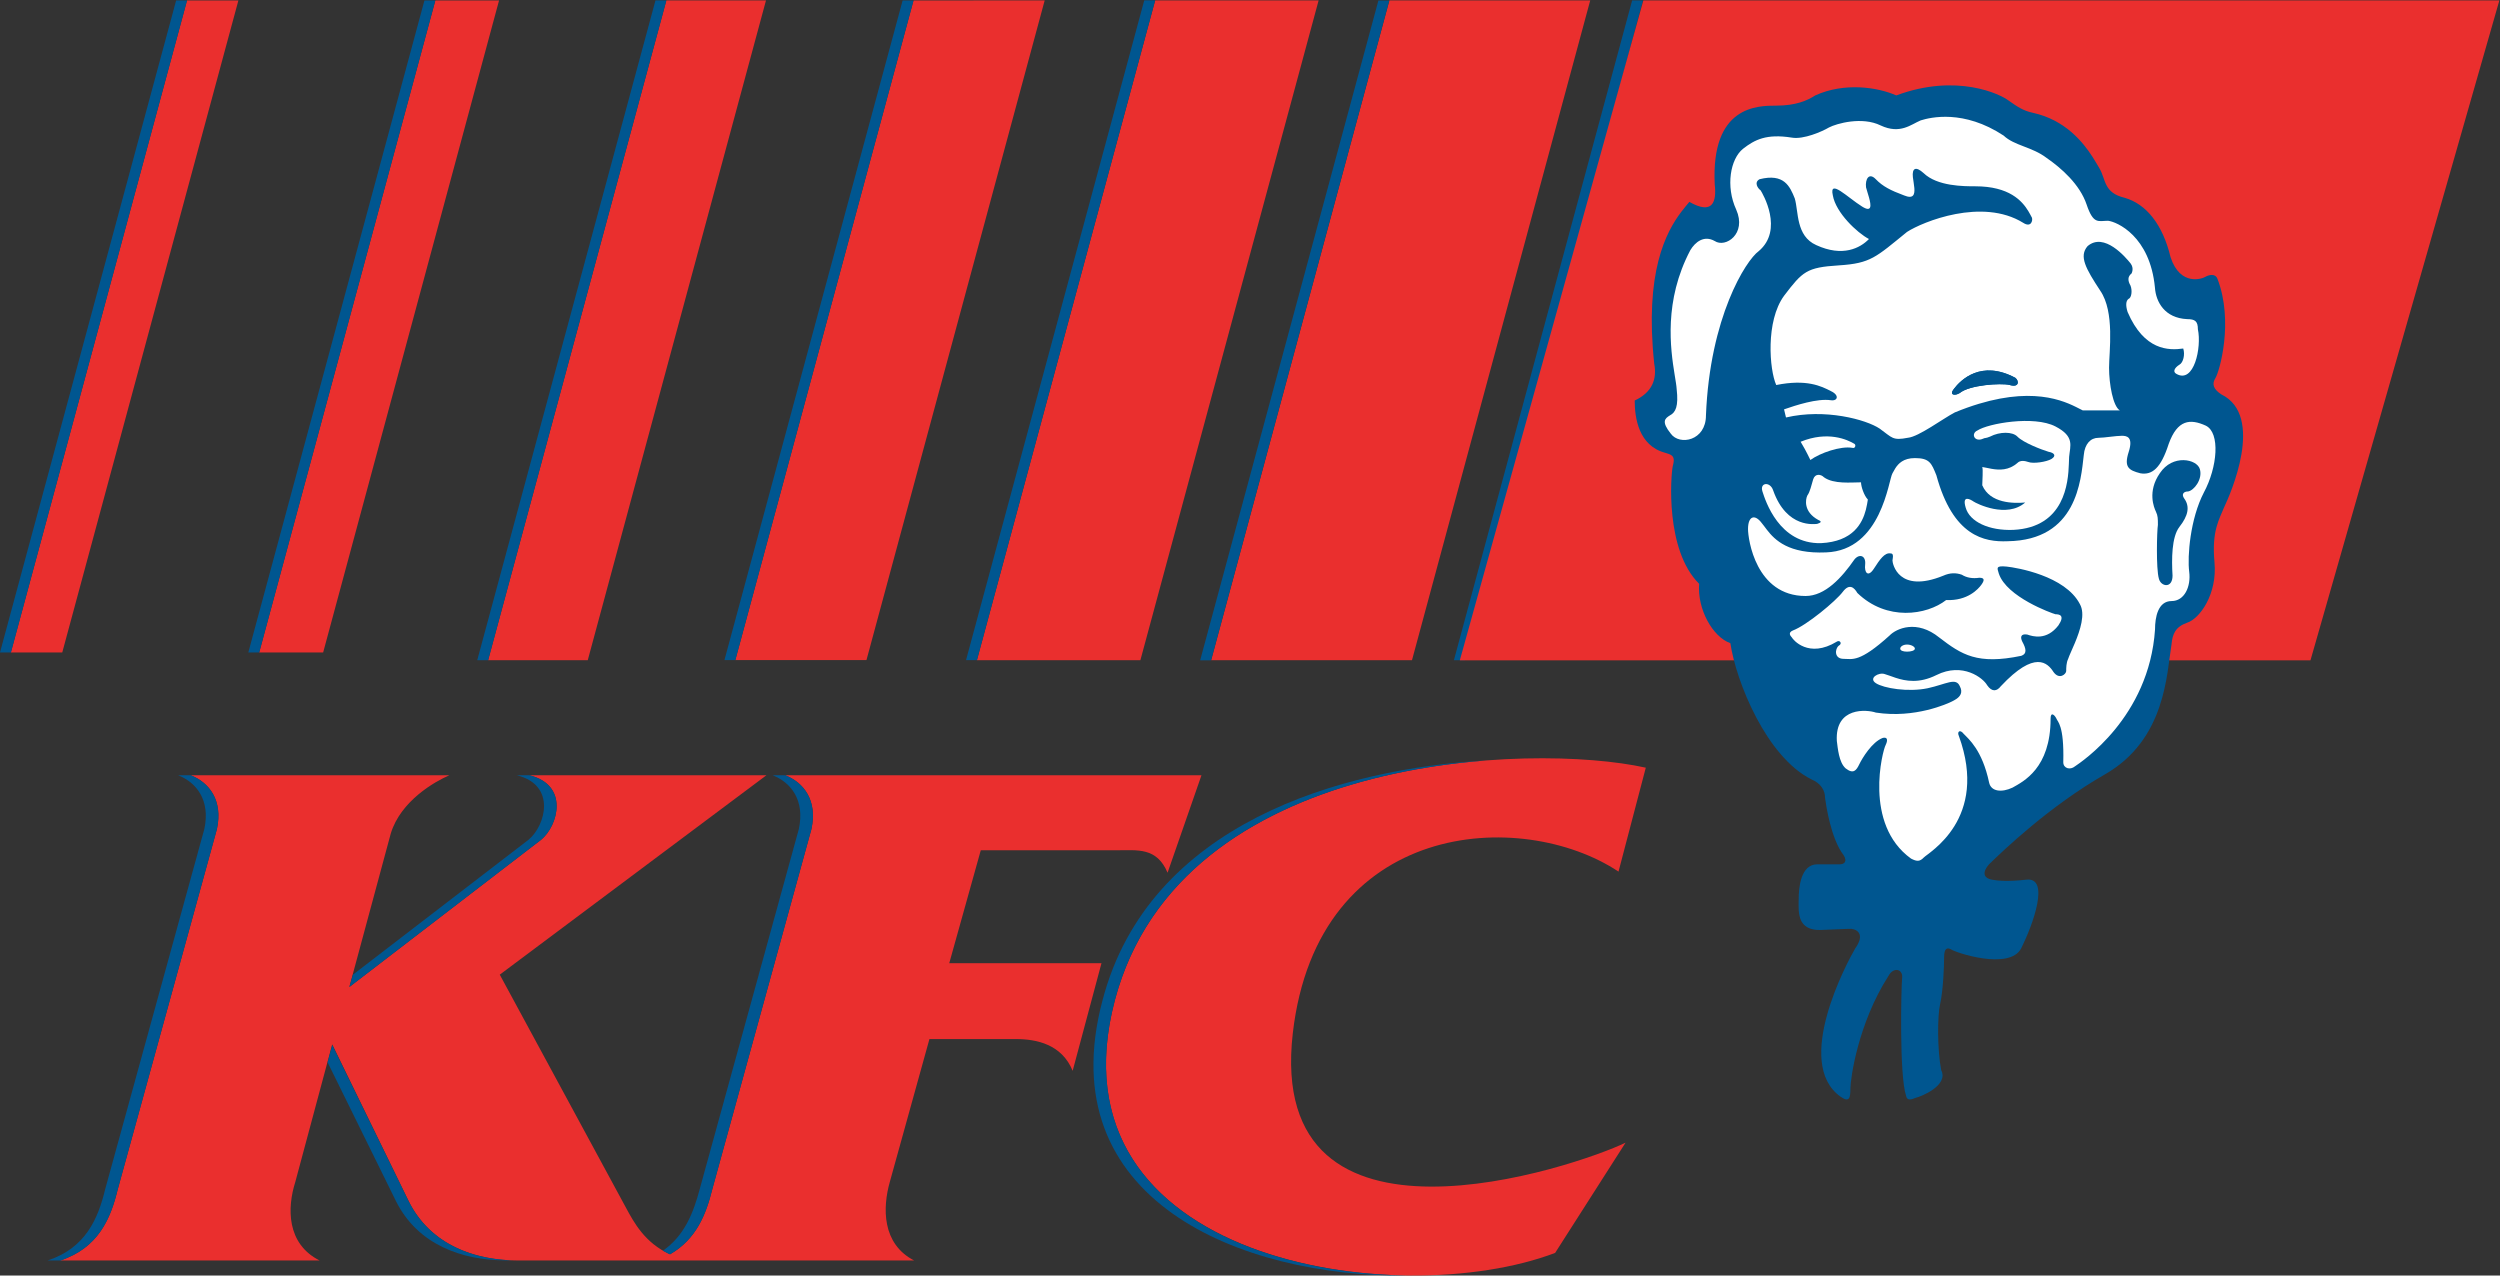
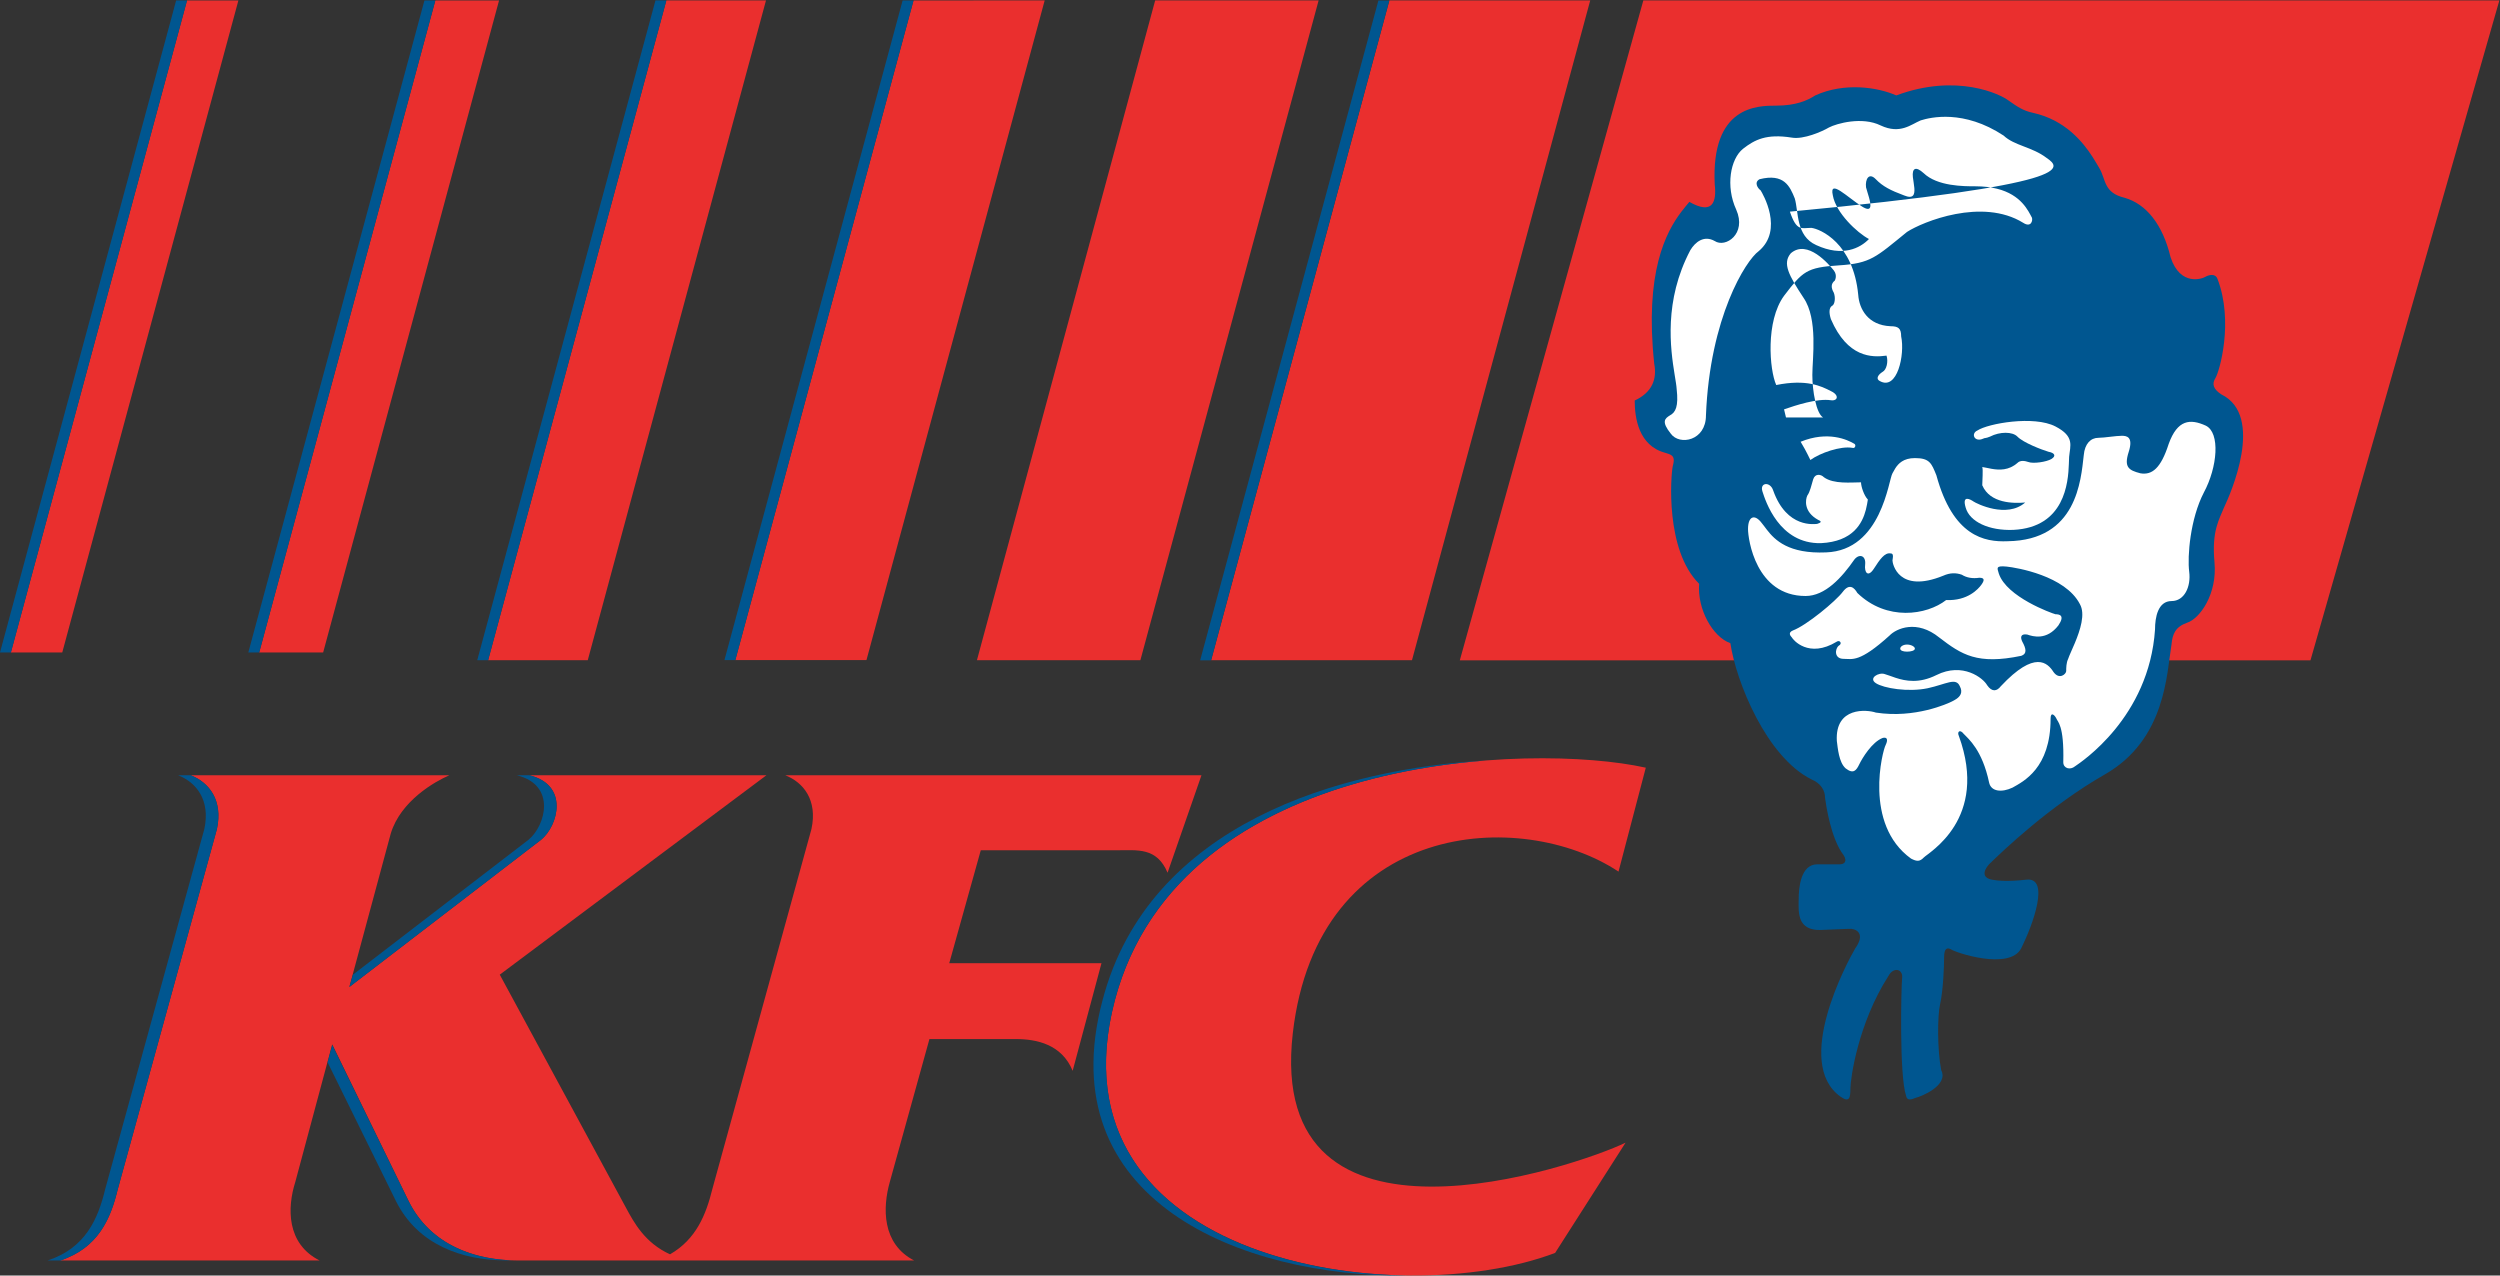
<svg xmlns="http://www.w3.org/2000/svg" xmlns:ns1="http://sodipodi.sourceforge.net/DTD/sodipodi-0.dtd" xmlns:ns2="http://www.inkscape.org/namespaces/inkscape" version="1.1" id="svg2" xml:space="preserve" width="2654.667" height="1354.44" viewBox="0 0 2654.667 1354.44" ns1:docname="KFC 1990 1.ai">
  <rect x="0" y="0" width="2654.667" height="1354.44" fill="#333333" stroke="none" />
  <defs id="defs6">
    <clipPath clipPathUnits="userSpaceOnUse" id="clipPath70">
      <path d="M 0,1015.826 H 1991 V 0 H 0 Z" id="path68" />
    </clipPath>
  </defs>
  <ns1:namedview pagecolor="#ffffff" bordercolor="#666666" borderopacity="1" objecttolerance="10" gridtolerance="10" guidetolerance="10" ns2:pageopacity="0" ns2:pageshadow="2" ns2:window-width="640" ns2:window-height="480" id="namedview4" />
  <g id="g10" ns2:groupmode="layer" ns2:label="KFC 1990 1" transform="matrix(1.333,0,0,-1.333,0,1354.44)">
    <g id="g12" transform="translate(1106.81,1015.775)">
      <path d="M 0,0 -141.98,-525.586 H 17.982 L 159.962,0 Z" style="fill:#ea2f2e;fill-opacity:1;fill-rule:nonzero;stroke:none" id="path14" />
    </g>
    <g id="g16" transform="translate(920.215,1015.775)">
      <path d="M 0,0 -141.983,-525.586 H -11.78 L 130.2,0 Z" style="fill:#ea2f2e;fill-opacity:1;fill-rule:nonzero;stroke:none" id="path18" />
    </g>
    <g id="g20" transform="translate(727.713,1015.707)">
      <path d="M 0,0 -141.946,-525.45 H -37.491 L 104.489,0.068 Z" style="fill:#ea2f2e;fill-opacity:1;fill-rule:nonzero;stroke:none" id="path22" />
    </g>
    <g id="g24" transform="translate(530.833,1015.775)">
      <path d="m 0,0 -141.983,-525.586 h 79.362 L 79.362,0 Z" style="fill:#ea2f2e;fill-opacity:1;fill-rule:nonzero;stroke:none" id="path26" />
    </g>
    <g id="g28" transform="translate(346.79,1015.709)">
      <path d="m 0,0 -140.306,-519.379 h 50.932 L 50.751,0 Z" style="fill:#ea2f2e;fill-opacity:1;fill-rule:nonzero;stroke:none" id="path30" />
    </g>
    <g id="g32" transform="translate(148.976,1015.709)">
      <path d="m 0,0 -140.306,-519.379 h 40.921 L 40.921,0 Z" style="fill:#ea2f2e;fill-opacity:1;fill-rule:nonzero;stroke:none" id="path34" />
    </g>
    <g id="g36" transform="translate(1098.028,1015.659)">
      <path d="m 0,0 -141.983,-525.584 h 8.681 L 8.68,0 Z" style="fill:#005690;fill-opacity:1;fill-rule:nonzero;stroke:none" id="path38" />
    </g>
    <g id="g40" transform="translate(1300.167,1015.774)">
-       <path d="m 0,0 -141.984,-525.585 h 8.682 L 8.679,0 Z" style="fill:#005690;fill-opacity:1;fill-rule:nonzero;stroke:none" id="path42" />
-     </g>
+       </g>
    <g id="g44" transform="translate(719.033,1015.707)">
      <path d="m 0,0 -141.946,-525.45 8.679,0.004 L 8.68,0.003 Z" style="fill:#005690;fill-opacity:1;fill-rule:nonzero;stroke:none" id="path46" />
    </g>
    <g id="g48" transform="translate(522.154,1015.775)">
      <path d="m 0,0 -141.984,-525.586 h 8.68 L 8.679,0 Z" style="fill:#005690;fill-opacity:1;fill-rule:nonzero;stroke:none" id="path50" />
    </g>
    <g id="g52" transform="translate(911.524,1015.826)">
-       <path d="m 0,0 -141.984,-525.585 h 8.682 L 8.682,0 Z" style="fill:#005690;fill-opacity:1;fill-rule:nonzero;stroke:none" id="path54" />
-     </g>
+       </g>
    <g id="g56" transform="translate(338.108,1015.709)">
      <path d="m 0,0 -140.305,-519.379 h 8.681 L 8.682,0 Z" style="fill:#005690;fill-opacity:1;fill-rule:nonzero;stroke:none" id="path58" />
    </g>
    <g id="g60" transform="translate(140.306,1015.703)">
      <path d="m 0,0 -140.306,-519.379 h 8.678 L 8.679,0 Z" style="fill:#005690;fill-opacity:1;fill-rule:nonzero;stroke:none" id="path62" />
    </g>
    <g id="g64">
      <g id="g66" clip-path="url(#clipPath70)">
        <g id="g72" transform="translate(413.125,11.981)">
          <path d="M 0,0 H 315.066 C 289.233,13.354 289.95,42.166 295.691,62.543 l 31.572,113.846 h 68.886 c 16.505,0 36.594,-4.216 45.205,-25.301 l 22.962,85.738 H 343.048 l 25.116,89.949 h 108.352 c 16.502,0 31.836,2.498 40.447,-17.882 l 27,77.617 H 212.456 c 14.351,-5.622 25.832,-19.678 20.809,-42.868 L 154.334,56.921 C 149.31,36.544 141.416,16.867 120.608,4.92 100.516,14.055 91.905,30.217 85.448,42.166 L -15.008,227.69 197.388,386.51 H 8.671 c 31.572,-7.731 22.962,-40.057 9.327,-51.302 l -152.84,-117.358 33.009,122.279 c 7.894,26.002 35.16,41.461 46.641,46.381 H -261.13 c 14.351,-5.622 25.832,-19.678 20.808,-42.868 L -319.253,56.921 C -324.993,33.028 -335.038,9.838 -365.176,0 h 206.655 c -26.549,13.354 -25.832,42.166 -19.372,62.543 l 29.419,109.63 60.992,-125.089 C -70.242,12.608 -35.406,0 0,0" style="fill:#ea2f2e;fill-opacity:1;fill-rule:evenodd;stroke:none" id="path74" />
        </g>
        <g id="g76" transform="translate(1311.042,404.541)">
          <path d="m 0,0 c -90.464,20.151 -370.274,12.236 -422.871,-184.986 -55.4,-209.454 225.814,-249.041 350.64,-201.535 l 56.103,87.811 c -38.569,-18.713 -286.825,-103.646 -265.087,87.092 19.637,170.59 182.336,179.947 259.477,128.843 z" style="fill:#ea2f2e;fill-opacity:1;fill-rule:evenodd;stroke:none" id="path78" />
        </g>
        <g id="g80" transform="translate(1182.12,400.698)">
          <path d="M 0,0 0.318,0.018 V 0.027 Z" style="fill:#ea2f2e;fill-opacity:1;fill-rule:evenodd;stroke:none" id="path82" />
        </g>
        <g id="g84" transform="translate(53.926,14.213)">
          <path d="m 0,0 c 25.532,10.821 34.605,32.449 39.947,54.688 l 78.93,286.721 c 5.024,23.191 -6.457,37.246 -20.808,42.869 H 88.024 c 14.348,-5.623 25.829,-19.678 20.809,-42.869 L 29.902,54.688 C 24.162,30.795 14.114,7.605 -16.022,-2.233 h 10.758 z" style="fill:#005690;fill-opacity:1;fill-rule:evenodd;stroke:none" id="path86" />
        </g>
        <g id="g88" transform="translate(281.153,239.671)">
          <path d="m 0,0 -2.87,-9.84 152.84,117.358 c 13.635,11.245 22.245,43.571 -9.327,51.302 h -10.048 c 31.573,-7.731 22.962,-40.057 9.328,-51.302 z" style="fill:#005690;fill-opacity:1;fill-rule:evenodd;stroke:none" id="path90" />
        </g>
        <g id="g92" transform="translate(527.992,19.712)">
-           <path d="M 0,0 C 2.153,-0.702 3.587,-2.109 5.74,-2.811 26.549,9.136 34.443,28.813 39.467,49.19 l 78.93,286.721 c 5.024,23.19 -6.457,37.246 -20.808,42.868 H 87.541 c 14.351,-5.622 25.833,-19.678 20.812,-42.868 L 29.419,49.19 C 24.396,30.217 17.222,11.947 0,0" style="fill:#005690;fill-opacity:1;fill-rule:evenodd;stroke:none" id="path94" />
-         </g>
+           </g>
        <g id="g96" transform="translate(408.461,12.098)">
          <path d="m 0,0 c -34.017,0.794 -66.55,14.398 -82.857,46.907 l -60.931,124.598 -3.708,-13.771 54.595,-110.827 C -75.679,12.576 -40.576,-0.038 -5.417,-0.038 Z" style="fill:#005690;fill-opacity:1;fill-rule:evenodd;stroke:none" id="path98" />
        </g>
        <g id="g100" transform="translate(1185.044,410.407)">
          <path d="m 0,0 c -117.049,-6.465 -269.73,-50.421 -306.69,-190.852 -42.778,-159.789 110.8,-220.971 241.94,-219.53 h 0.832 c -128.375,1.411 -274.068,63.396 -232.955,219.53 C -260.549,-54.647 -115.853,-8.733 0,0" style="fill:#005690;fill-opacity:1;fill-rule:evenodd;stroke:none" id="path102" />
        </g>
        <g id="g104" transform="translate(1309.088,1015.775)">
          <path d="M 0,0 H 681.912 L 531.434,-525.7 H -146.2 Z" style="fill:#ea2f2e;fill-opacity:1;fill-rule:evenodd;stroke:none" id="path106" />
        </g>
        <g id="g108" transform="translate(1510.585,940.078)">
          <path d="m 0,0 c 48.206,17.944 83.197,0.813 89.414,-4.08 6.999,-4.893 11.667,-8.155 19.44,-9.785 25.782,-5.66 40.008,-23.447 47.663,-35.406 2.27,-3.548 3.964,-6.583 5.207,-8.638 5.442,-8.972 3.11,-19.574 20.218,-23.653 17.104,-4.897 30.32,-21.207 36.54,-47.307 7.778,-23.65 25.661,-17.128 27.993,-15.494 3.11,1.629 7.777,2.446 9.33,-1.634 13.22,-34.255 1.557,-74.219 -1.553,-79.115 -3.11,-4.892 -1.557,-8.972 4.663,-13.048 34.988,-17.127 6.996,-79.928 2.332,-89.718 -3.885,-9.788 -10.105,-18.76 -7.769,-44.043 2.327,-25.283 -11.667,-44.861 -21.776,-48.124 -9.331,-3.263 -11.662,-8.972 -12.441,-17.128 -3.885,-23.653 -4.663,-75.853 -52.87,-103.581 -44.318,-25.283 -81.641,-61.172 -92.524,-71.773 -6.999,-8.156 -2.336,-11.419 2.332,-12.236 3.885,-0.817 13.215,-1.629 27.213,0 19.44,2.447 5.442,-35.885 -3.889,-54.646 -9.327,-17.943 -52.87,-3.262 -55.98,-0.816 -3.11,1.633 -5.446,0.816 -5.446,-6.526 0,-7.339 -0.774,-26.099 -3.106,-36.701 -2.335,-9.79 -2.335,-36.701 0.775,-53.012 6.22,-12.236 -16.326,-21.212 -20.215,-22.028 -3.884,-1.626 -6.999,-2.443 -7.773,1.633 -5.443,16.31 -3.893,86.454 -3.111,93.798 0.775,7.342 -6.999,8.971 -10.888,1.633 -24.099,-37.522 -30.323,-81.562 -30.323,-89.722 0,-7.342 -0.774,-11.418 -7.774,-6.526 -38.101,26.921 5.442,107.662 11.663,118.267 6.999,9.785 3.109,14.682 -3.11,15.495 -1.089,0 -1.774,0 -2.344,-0.005 -2.292,-0.028 -2.788,-0.156 -20.203,-0.808 -15.642,-1.172 -18.842,7.338 -19.404,15.547 -0.221,3.222 -0.036,6.394 -0.036,8.919 0,8.976 1.553,27.734 14.773,27.734 h 17.883 c 3.888,0 6.22,2.445 3.11,7.338 -10.105,13.052 -13.998,39.964 -14.772,45.673 0,5.709 -3.111,11.419 -10.888,14.685 -35.762,17.941 -59.87,77.478 -64.533,108.475 -13.993,4.893 -26.435,26.916 -24.878,47.307 -27.213,26.916 -22.55,86.454 -20.993,93.797 1.372,4.802 0.858,7.062 -0.908,8.44 -1.234,0.958 -3.078,1.49 -5.312,2.162 -20.997,5.708 -24.107,27.729 -24.107,41.597 13.998,6.522 17.887,17.128 15.551,29.359 -7.793,72.883 9.362,104.807 21.567,120.957 2.414,3.188 4.632,5.758 6.425,7.911 18.662,-10.6 21.768,0 20.215,13.865 -3.11,62.806 34.212,62.806 48.984,62.806 15.552,0 24.882,4.075 31.103,8.155 C -41.208,10.602 -14.773,6.526 0,0" style="fill:#005690;fill-opacity:1;fill-rule:evenodd;stroke:none" id="path110" />
        </g>
        <g id="g112" transform="translate(1618.657,842.641)">
-           <path d="m 0,0 c 0.775,-2.422 -0.779,-8.076 -6.999,-4.04 -32.655,20.193 -80.087,0.808 -92.524,-7.267 -24.882,-20.193 -28.771,-25.038 -54.427,-26.655 -25.661,-1.614 -28.771,-4.844 -43.54,-24.232 -14.776,-20.193 -11.666,-58.959 -6.224,-71.076 24.103,4.846 35.766,-0.808 43.543,-4.844 6.999,-3.231 5.442,-8.08 0,-7.272 -10.887,1.619 -27.992,-4.039 -37.319,-7.266 l 1.55,-6.463 c 31.106,7.267 63.761,-1.618 74.645,-8.885 10.109,-7.271 10.109,-9.689 22.55,-7.271 8.548,0.808 27.988,15.347 37.319,20.196 54.089,22.198 82.942,11.034 96.413,4.367 2.218,-1.095 4.018,-2.067 5.442,-2.754 h 29.549 c -5.446,3.231 -8.557,21.002 -8.557,33.922 0,12.925 4.664,44.425 -6.994,61.386 -11.663,17.769 -17.108,27.459 -10.114,35.54 13.22,11.307 30.328,-8.886 34.213,-13.731 3.114,-4.04 0.779,-8.079 0.779,-8.079 -3.107,-2.423 -3.107,-5.654 -0.779,-9.69 1.557,-4.04 0.779,-9.694 -1.553,-10.502 -2.332,-1.614 -2.332,-5.654 -0.775,-10.499 13.216,-30.695 32.656,-30.695 44.314,-29.077 1.557,-4.845 0,-11.307 -3.106,-12.925 -3.889,-2.423 -5.446,-5.654 -2.336,-7.268 13.998,-8.075 20.219,21.002 17.104,35.536 0,6.462 -2.331,8.08 -8.552,8.08 -17.882,0.805 -24.881,13.73 -25.652,25.037 -3.893,41.193 -30.328,52.5 -37.326,53.31 -7.774,0 -11.659,-3.232 -17.105,12.92 C 38.097,26.655 23.321,39.576 11.658,47.652 0,56.537 -13.998,57.345 -22.55,65.422 c -31.877,21 -58.316,14.538 -66.089,12.116 -7.774,-3.232 -16.326,-11.308 -31.878,-4.037 -14.776,7.268 -34.991,1.614 -41.211,-1.618 -5.442,-3.23 -20.215,-9.692 -29.545,-8.075 -20.215,3.231 -29.545,-1.617 -38.876,-8.885 -10.109,-8.076 -13.998,-29.886 -5.442,-48.46 8.553,-19.387 -8.556,-30.695 -17.104,-25.042 -8.556,4.85 -15.551,-0.804 -19.44,-7.267 -21.303,-40.36 -15.846,-78.616 -12.515,-99.135 0.802,-4.943 1.478,-8.856 1.627,-11.52 1.557,-13.73 -0.774,-18.574 -5.441,-21.001 -3.885,-2.422 -6.996,-4.845 0.778,-14.538 6.999,-9.69 27.992,-5.649 27.992,14.538 3.11,78.347 31.877,123.58 41.982,130.847 20.222,16.961 3.115,46.039 1.557,48.461 -2.327,1.618 -5.442,6.462 -0.779,8.885 19.444,4.849 24.108,-5.654 27.993,-15.343 3.114,-10.503 0.778,-29.887 17.108,-37.158 20.993,-9.69 34.987,-2.422 41.982,4.849 -9.326,4.845 -26.435,20.997 -28.767,34.731 -1.553,6.859 1.357,6.462 6.115,3.44 4.761,-3.028 11.375,-8.689 17.21,-12.325 7.927,-4.943 7.235,0.939 5.489,7.239 -0.822,2.969 -1.879,6.037 -2.375,8.104 -0.778,6.463 2.328,12.117 7.774,6.463 5.441,-5.654 11.662,-8.885 22.546,-12.921 7.475,-3.109 8.564,0.756 8.175,5.837 -0.217,2.852 -0.897,6.087 -1.176,8.701 -0.778,7.268 2.331,8.885 8.552,3.232 10.884,-10.503 31.881,-10.503 41.212,-10.503 26.973,0 37.243,-11.565 42.249,-19.853 C -1.652,3.203 -0.751,1.401 0,0" style="fill:#ffffff;fill-opacity:1;fill-rule:evenodd;stroke:none" id="path114" />
+           <path d="m 0,0 c 0.775,-2.422 -0.779,-8.076 -6.999,-4.04 -32.655,20.193 -80.087,0.808 -92.524,-7.267 -24.882,-20.193 -28.771,-25.038 -54.427,-26.655 -25.661,-1.614 -28.771,-4.844 -43.54,-24.232 -14.776,-20.193 -11.666,-58.959 -6.224,-71.076 24.103,4.846 35.766,-0.808 43.543,-4.844 6.999,-3.231 5.442,-8.08 0,-7.272 -10.887,1.619 -27.992,-4.039 -37.319,-7.266 l 1.55,-6.463 h 29.549 c -5.446,3.231 -8.557,21.002 -8.557,33.922 0,12.925 4.664,44.425 -6.994,61.386 -11.663,17.769 -17.108,27.459 -10.114,35.54 13.22,11.307 30.328,-8.886 34.213,-13.731 3.114,-4.04 0.779,-8.079 0.779,-8.079 -3.107,-2.423 -3.107,-5.654 -0.779,-9.69 1.557,-4.04 0.779,-9.694 -1.553,-10.502 -2.332,-1.614 -2.332,-5.654 -0.775,-10.499 13.216,-30.695 32.656,-30.695 44.314,-29.077 1.557,-4.845 0,-11.307 -3.106,-12.925 -3.889,-2.423 -5.446,-5.654 -2.336,-7.268 13.998,-8.075 20.219,21.002 17.104,35.536 0,6.462 -2.331,8.08 -8.552,8.08 -17.882,0.805 -24.881,13.73 -25.652,25.037 -3.893,41.193 -30.328,52.5 -37.326,53.31 -7.774,0 -11.659,-3.232 -17.105,12.92 C 38.097,26.655 23.321,39.576 11.658,47.652 0,56.537 -13.998,57.345 -22.55,65.422 c -31.877,21 -58.316,14.538 -66.089,12.116 -7.774,-3.232 -16.326,-11.308 -31.878,-4.037 -14.776,7.268 -34.991,1.614 -41.211,-1.618 -5.442,-3.23 -20.215,-9.692 -29.545,-8.075 -20.215,3.231 -29.545,-1.617 -38.876,-8.885 -10.109,-8.076 -13.998,-29.886 -5.442,-48.46 8.553,-19.387 -8.556,-30.695 -17.104,-25.042 -8.556,4.85 -15.551,-0.804 -19.44,-7.267 -21.303,-40.36 -15.846,-78.616 -12.515,-99.135 0.802,-4.943 1.478,-8.856 1.627,-11.52 1.557,-13.73 -0.774,-18.574 -5.441,-21.001 -3.885,-2.422 -6.996,-4.845 0.778,-14.538 6.999,-9.69 27.992,-5.649 27.992,14.538 3.11,78.347 31.877,123.58 41.982,130.847 20.222,16.961 3.115,46.039 1.557,48.461 -2.327,1.618 -5.442,6.462 -0.779,8.885 19.444,4.849 24.108,-5.654 27.993,-15.343 3.114,-10.503 0.778,-29.887 17.108,-37.158 20.993,-9.69 34.987,-2.422 41.982,4.849 -9.326,4.845 -26.435,20.997 -28.767,34.731 -1.553,6.859 1.357,6.462 6.115,3.44 4.761,-3.028 11.375,-8.689 17.21,-12.325 7.927,-4.943 7.235,0.939 5.489,7.239 -0.822,2.969 -1.879,6.037 -2.375,8.104 -0.778,6.463 2.328,12.117 7.774,6.463 5.441,-5.654 11.662,-8.885 22.546,-12.921 7.475,-3.109 8.564,0.756 8.175,5.837 -0.217,2.852 -0.897,6.087 -1.176,8.701 -0.778,7.268 2.331,8.885 8.552,3.232 10.884,-10.503 31.881,-10.503 41.212,-10.503 26.973,0 37.243,-11.565 42.249,-19.853 C -1.652,3.203 -0.751,1.401 0,0" style="fill:#ffffff;fill-opacity:1;fill-rule:evenodd;stroke:none" id="path114" />
        </g>
        <g id="g116" transform="translate(1392.471,594.624)">
          <path d="m 0,0 c 0,-8.076 6.221,-53.31 45.871,-53.31 15.555,0 28.767,14.539 38.876,29.078 3.892,4.848 9.335,3.231 8.556,-4.036 -0.778,-6.463 2.332,-10.503 6.995,-3.236 4.667,7.272 8.556,12.925 13.219,12.12 2.072,0 2.072,-1.798 1.844,-3.472 -0.117,-0.838 -0.287,-1.646 -0.287,-2.186 0,-2.421 4.664,-26.65 40.429,-12.111 5.442,2.422 10.11,2.422 14.773,0.808 3.888,-2.426 8.552,-3.231 13.994,-2.426 4.667,0 3.889,-2.423 1.557,-5.654 -2.331,-3.231 -10.884,-12.92 -27.992,-12.112 -15.547,-12.116 -47.428,-16.965 -70.753,5.65 -2.335,4.039 -6.22,8.08 -11.662,0.808 -5.446,-7.266 -28.771,-26.65 -39.658,-30.69 -3.885,-1.618 -2.328,-4.04 -0.775,-5.653 0.775,-1.618 13.215,-16.961 35.766,-3.232 2.331,1.614 4.667,-1.613 1.557,-3.231 -3.11,-2.423 -3.889,-10.498 3.889,-10.498 6.994,0 12.44,-3.232 36.539,18.574 5.443,5.653 21.772,12.925 39.655,-1.613 17.883,-13.731 30.32,-21.81 65.311,-14.539 4.667,1.613 3.889,5.653 0.778,11.307 -1.557,3.232 -1.557,6.462 3.889,5.653 4.663,-1.617 15.548,-4.844 24.882,7.272 5.442,8.076 0.775,8.881 -2.335,8.881 -3.111,0.808 -38.876,13.734 -45.097,32.308 -1.557,4.849 -2.332,6.463 6.221,5.653 7.777,-0.804 46.653,-7.266 58.312,-29.881 4.537,-7.855 0.25,-20.805 -3.964,-30.924 -2.284,-5.485 -4.542,-10.138 -5.364,-12.691 -1.557,-3.232 -1.557,-7.272 -1.557,-9.694 0,-2.423 -5.441,-7.268 -10.109,-0.809 -4.663,7.271 -14.768,17.769 -41.982,-11.307 -3.114,-4.037 -6.999,-4.845 -10.888,0.808 -3.11,5.654 -19.439,18.575 -40.432,8.076 -13.774,-6.867 -24.422,-4.811 -32.503,-2.173 -3.322,1.091 -6.208,2.275 -8.701,2.982 -4.667,1.614 -13.219,-3.231 -6.999,-7.271 6.22,-4.036 25.656,-7.267 41.208,-4.036 14.772,3.231 22.55,8.885 25.66,1.614 2.709,-5.066 0.126,-8.175 -2.74,-10.136 -1.243,-0.853 -2.541,-1.491 -3.481,-1.981 -3.11,-1.613 -29.548,-13.729 -60.647,-8.885 -6.999,2.427 -32.655,4.849 -31.102,-22.614 0.778,-5.653 1.557,-16.961 6.999,-21.806 6.216,-4.849 8.551,-1.618 10.887,3.232 2.328,4.844 10.106,17.769 18.658,20.996 3.11,0.809 4.663,-0.804 2.336,-5.653 -2.336,-4.036 -17.887,-62.999 20.214,-90.459 4.663,-2.427 6.999,-2.427 10.105,0.804 3.889,4.041 52.095,30.696 27.992,96.926 -1.557,3.231 0.779,5.654 3.885,1.613 3.893,-4.035 14.777,-12.92 20.218,-38.766 1.553,-7.272 10.11,-8.08 18.658,-4.041 8.556,4.845 30.327,15.348 30.327,54.924 0,5.654 3.107,3.231 4.664,0 0.779,-2.423 6.22,-4.845 5.442,-34.731 0,-4.845 5.446,-6.463 9.33,-3.231 4.664,3.231 59.09,38.771 63.754,109.04 0,9.69 2.335,22.616 13.224,22.616 10.105,0 15.546,11.307 13.993,23.423 -1.553,12.116 0.775,41.998 11.659,62.999 10.888,20.192 13.223,47.651 1.561,53.305 -12.445,5.654 -22.55,4.849 -29.549,-14.539 -6.217,-19.383 -13.216,-25.037 -22.546,-23.423 -9.331,2.423 -13.22,4.849 -9.331,16.961 3.889,12.116 -1.553,12.925 -5.446,12.925 -4.664,0 -13.994,-1.613 -18.657,-1.613 -6.22,0 -10.884,-4.85 -11.663,-13.734 -2.335,-20.192 -5.442,-67.844 -60.647,-68.653 -18.661,-0.809 -43.539,4.04 -56.762,52.5 -3.886,9.694 -5.442,13.73 -17.104,13.73 -9.115,0 -13.225,-4.338 -15.686,-8.244 -0.892,-1.429 -1.573,-2.794 -2.194,-3.872 C 111.96,39.575 106.519,-16.966 62.197,-18.579 32.356,-19.87 21.41,-8.771 15.036,-0.551 13.44,1.511 12.13,3.386 10.884,4.845 5.442,12.111 0,10.498 0,0" style="fill:#ffffff;fill-opacity:1;fill-rule:evenodd;stroke:none" id="path118" />
        </g>
        <g id="g120" transform="translate(1403.96,624.6)">
          <path d="m 0,0 c 2.332,-7.271 13.215,-41.998 46.649,-41.193 25.33,1.254 32.884,15.625 35.727,26.532 0.817,3.158 1.246,6.021 1.596,8.198 -3.11,3.232 -5.446,10.499 -5.446,13.73 -7.773,0 -21.767,-1.613 -29.541,4.04 C 46.649,13.73 41.986,14.538 40.429,9.69 38.876,4.845 38.097,0 35.766,-3.231 c -1.557,-3.232 -3.11,-12.925 8.552,-19.384 3.889,-1.617 1.553,-2.427 -0.775,-3.235 -1.557,0 -24.107,-4.036 -34.991,26.655 C 6.221,8.076 -2.335,7.267 0,0" style="fill:#ffffff;fill-opacity:1;fill-rule:evenodd;stroke:none" id="path122" />
        </g>
        <g id="g124" transform="translate(1575.176,673.138)">
          <path d="m 0,0 c -5.446,-2.422 -2.336,-9.69 4.663,-6.462 1.553,0.809 1.553,0 5.442,1.617 7.774,4.04 17.883,4.04 21.772,0 4.663,-4.845 19.436,-10.498 24.877,-12.116 4.663,-0.808 6.221,-3.231 2.336,-5.653 -3.889,-2.423 -14.772,-4.037 -18.661,-2.423 -2.332,0.809 -6.224,1.613 -8.552,-0.809 -6.862,-6.029 -14.439,-5.735 -20.545,-4.669 -2.89,0.503 -5.45,1.181 -7.448,1.438 0.779,-2.422 0,-10.498 0,-14.539 6.221,-14.538 24.878,-14.538 34.213,-13.729 -14.777,-12.921 -38.876,-0.809 -41.212,0.809 -2.331,1.613 -9.326,5.654 -6.22,-4.849 3.114,-11.308 18.662,-18.575 38.097,-17.766 40.729,2.079 43.618,37.508 44.113,52.594 0.083,2.484 0.103,4.417 0.21,5.556 0.778,8.885 4.663,16.156 -10.889,24.232 C 45.092,12.116 8.548,5.654 0,0" style="fill:#ffffff;fill-opacity:1;fill-rule:evenodd;stroke:none" id="path126" />
        </g>
        <g id="g128" transform="translate(1477.143,662.57)">
          <path d="m 0,0 c -5.442,3.232 -20.997,10.503 -42.769,1.618 1.557,-2.422 4.667,-8.08 7.778,-14.538 7.777,5.653 24.103,11.306 33.434,9.689 C 0.775,-4.04 1.553,-0.804 0,0" style="fill:#ffffff;fill-opacity:1;fill-rule:evenodd;stroke:none" id="path130" />
        </g>
        <g id="g132" transform="translate(1519.165,496.98)">
          <path d="M 0,0 C 3.106,0 6.221,0.808 6.221,2.422 6.221,4.039 3.106,5.653 0,5.653 -3.114,5.653 -5.446,4.039 -5.446,2.422 -5.446,0.808 -3.114,0 0,0" style="fill:#ffffff;fill-opacity:1;fill-rule:evenodd;stroke:none" id="path134" />
        </g>
        <g id="g136" transform="translate(1743.089,624.596)">
-           <path d="M 0,0 C 4.663,0.809 11.662,9.694 9.327,17.77 6.999,25.846 -12.444,29.886 -22.55,14.539 -32.656,0 -27.213,-12.924 -25.656,-16.152 c 1.549,-3.231 1.549,-5.654 1.549,-10.503 -0.778,-4.844 -1.549,-34.73 0.778,-42.807 1.557,-6.462 10.885,-8.075 10.885,2.427 -0.775,12.921 -0.775,30.691 5.445,38.767 C 0,-19.383 1.553,-12.112 -3.114,-5.653 -5.446,-2.422 -3.888,0 0,0" style="fill:#005690;fill-opacity:1;fill-rule:evenodd;stroke:none" id="path138" />
-         </g>
+           </g>
        <g id="g140" transform="translate(1556.436,706.218)">
          <path d="m 0,0 c -3.889,-4.849 0.778,-5.658 4.663,-3.231 7.778,6.458 32.656,8.076 39.655,6.458 7.778,-2.422 7.778,3.231 4.667,5.654 C 21.768,23.419 5.442,7.268 0,0" style="fill:#005690;fill-opacity:1;fill-rule:evenodd;stroke:none" id="path142" />
        </g>
        <g id="g144" transform="translate(1556.436,706.218)">
-           <path d="m 0,0 c -3.889,-4.849 0.778,-5.658 4.663,-3.231 7.778,6.458 32.656,8.076 39.655,6.458 7.778,-2.422 7.778,3.231 4.667,5.654 C 21.768,23.419 5.442,7.268 0,0" style="fill:#005690;fill-opacity:1;fill-rule:evenodd;stroke:none" id="path146" />
-         </g>
+           </g>
      </g>
    </g>
  </g>
</svg>